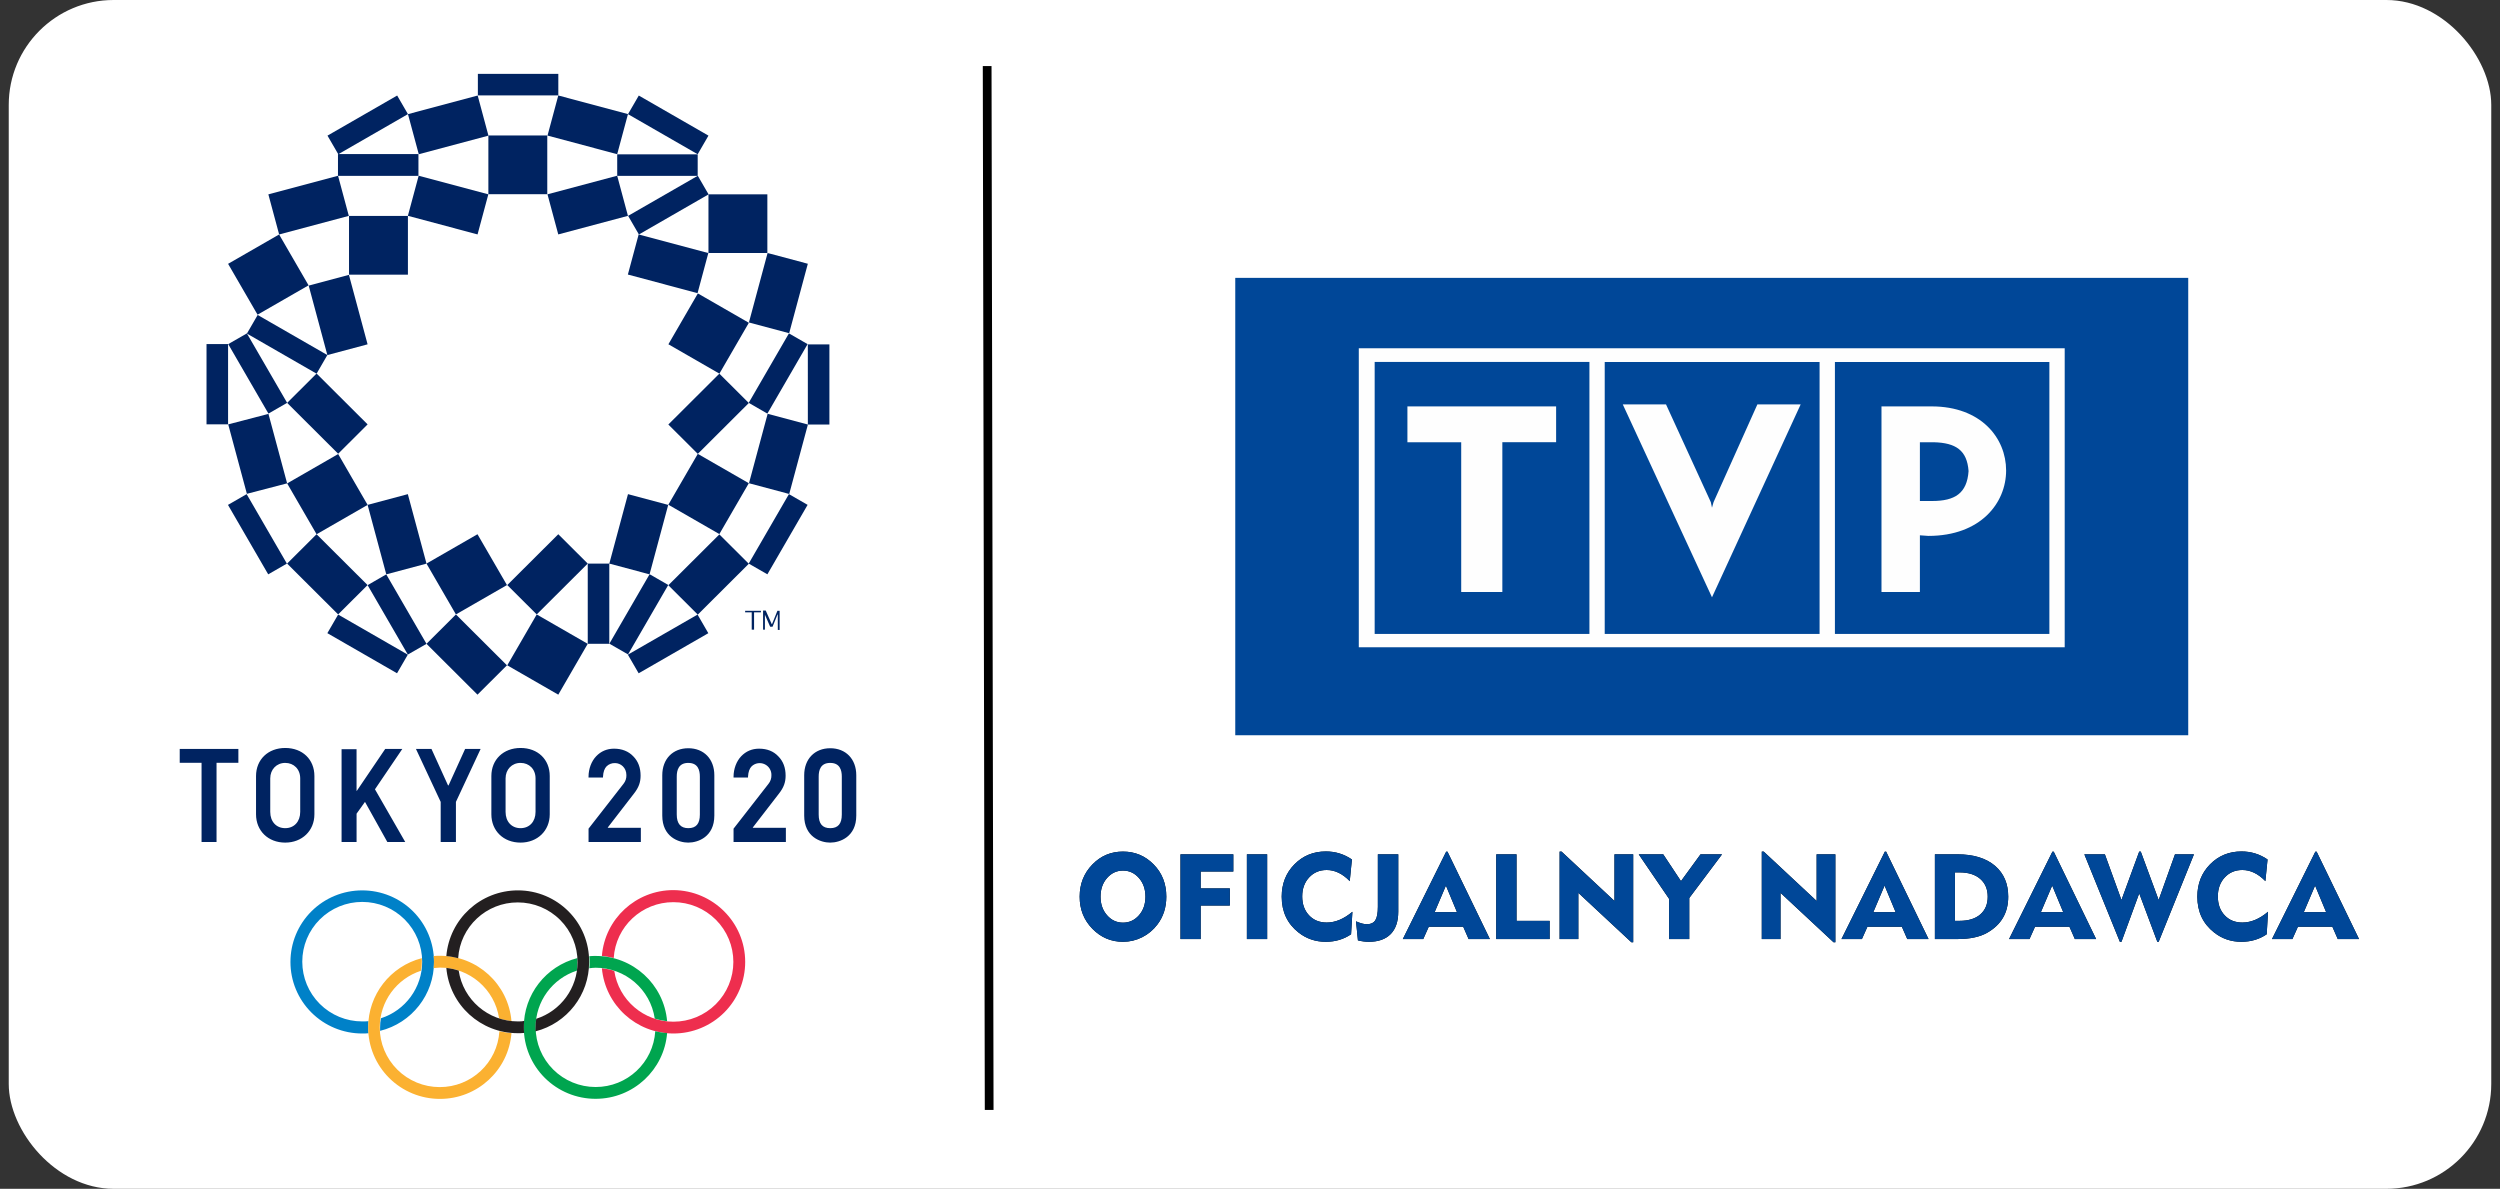
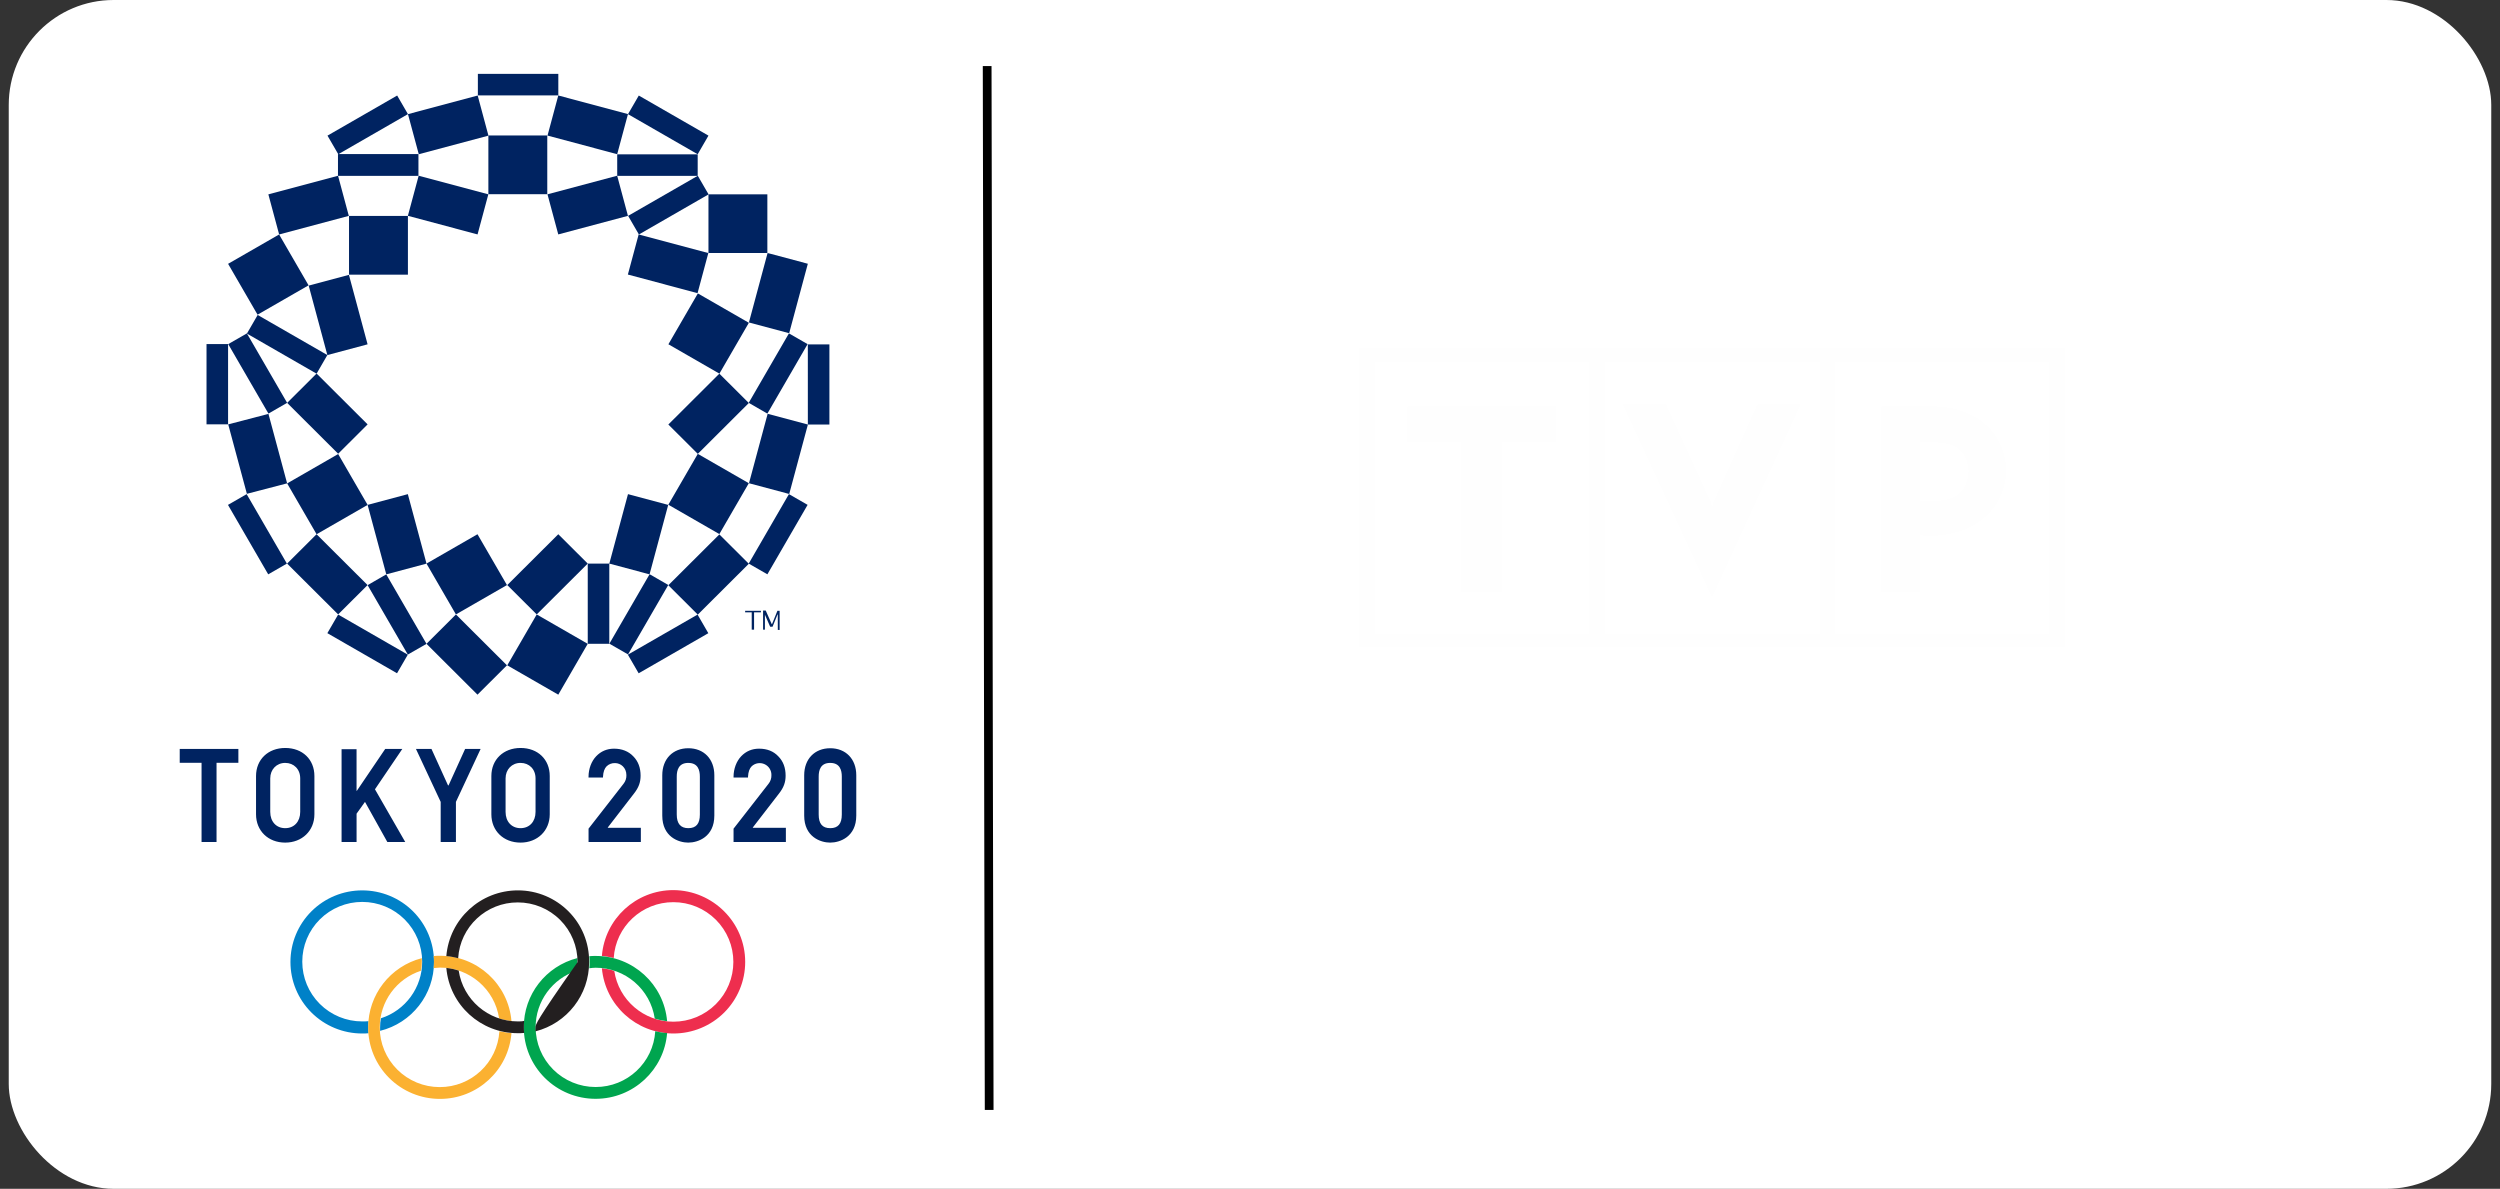
<svg xmlns="http://www.w3.org/2000/svg" xmlns:xlink="http://www.w3.org/1999/xlink" width="143px" height="68px" viewBox="0 0 143 68" version="1.1">
  <rect x="0" y="0" width="143" height="68" fill="#333333" stroke="none" />
  <title>Group 14</title>
  <defs>
-     <path d="M2.479,5.168 C2.863,5.168 3.229,5.081 3.574,4.908 C3.92,4.735 4.212,4.49 4.45,4.175 C4.788,3.728 4.958,3.199 4.958,2.587 C4.958,1.848 4.716,1.233 4.233,0.743 C3.75,0.252 3.166,0.007 2.479,0.007 C1.792,0.007 1.211,0.251 0.735,0.739 C0.245,1.241 0,1.857 0,2.587 C0,3.313 0.243,3.925 0.728,4.422 C1.213,4.919 1.797,5.168 2.479,5.168 Z M2.479,4.073 C2.117,4.073 1.813,3.931 1.566,3.648 C1.318,3.365 1.195,3.012 1.195,2.587 C1.195,2.158 1.318,1.803 1.566,1.52 C1.813,1.237 2.117,1.095 2.479,1.095 C2.841,1.095 3.145,1.237 3.392,1.52 C3.639,1.803 3.763,2.158 3.763,2.587 C3.763,3.016 3.639,3.371 3.392,3.652 C3.145,3.932 2.841,4.073 2.479,4.073 Z M6.922,5.011 L6.922,3.094 L8.59,3.094 L8.59,2.115 L6.922,2.115 L6.922,1.15 L8.79,1.15 L8.79,0.164 L5.768,0.164 L5.768,5.011 L6.922,5.011 Z M10.726,5.011 L10.726,0.164 L9.566,0.164 L9.566,5.011 L10.726,5.011 Z M14.077,5.168 C14.622,5.168 15.105,5.024 15.526,4.737 L15.526,4.737 L15.602,3.45 C15.116,3.861 14.626,4.066 14.132,4.066 C13.715,4.066 13.378,3.928 13.119,3.652 C12.861,3.376 12.731,3.016 12.731,2.574 C12.731,2.131 12.863,1.768 13.126,1.485 C13.389,1.202 13.725,1.061 14.132,1.061 C14.599,1.061 15.038,1.273 15.45,1.698 L15.45,1.698 L15.574,0.459 C15.125,0.153 14.629,0 14.084,0 C13.37,0 12.77,0.246 12.285,0.739 C11.8,1.232 11.557,1.848 11.557,2.587 C11.557,3.45 11.88,4.134 12.525,4.641 C12.974,4.992 13.491,5.168 14.077,5.168 Z M16.542,5.168 C17.082,5.168 17.498,5.021 17.789,4.727 C18.079,4.432 18.225,4.004 18.225,3.443 L18.225,3.443 L18.225,0.164 L17.057,0.164 L17.057,3.169 C17.057,3.521 17.01,3.774 16.917,3.929 C16.823,4.084 16.657,4.162 16.419,4.162 C16.258,4.162 16.055,4.107 15.808,3.998 L15.808,3.998 L15.917,5.086 C16.133,5.141 16.341,5.168 16.542,5.168 Z M19.653,5.011 L19.969,4.306 L21.94,4.306 L22.249,5.011 L23.464,5.011 L21.04,0.014 L20.965,0.014 L18.486,5.011 L19.653,5.011 Z M21.583,3.47 L20.305,3.47 L20.951,1.951 L21.583,3.47 Z M26.884,5.011 L26.884,3.97 L24.989,3.97 L24.989,0.164 L23.828,0.164 L23.828,5.011 L26.884,5.011 Z M31.663,5.195 L31.663,0.164 L30.592,0.164 L30.592,2.834 L27.564,0.007 L27.454,0.007 L27.454,5.011 L28.525,5.011 L28.525,2.368 L31.56,5.195 L31.663,5.195 Z M34.87,5.011 L34.87,2.663 L36.745,0.164 L35.515,0.164 L34.396,1.698 L33.38,0.164 L31.979,0.164 L33.716,2.711 L33.716,5.011 L34.87,5.011 Z M43.227,5.195 L43.227,0.164 L42.156,0.164 L42.156,2.834 L39.127,0.007 L39.018,0.007 L39.018,5.011 L40.089,5.011 L40.089,2.368 L43.124,5.195 L43.227,5.195 Z M44.745,5.011 L45.06,4.306 L47.031,4.306 L47.34,5.011 L48.556,5.011 L46.132,0.014 L46.056,0.014 L43.577,5.011 L44.745,5.011 Z M46.674,3.47 L45.397,3.47 L46.042,1.951 L46.674,3.47 Z M50.211,5.011 C50.925,5.011 51.492,4.89 51.914,4.648 C52.715,4.191 53.115,3.505 53.115,2.587 C53.115,1.848 52.866,1.262 52.367,0.828 C51.849,0.386 51.131,0.164 50.211,0.164 L50.211,0.164 L48.92,0.164 L48.92,5.011 L50.211,5.011 Z M50.32,3.97 L50.066,3.97 L50.066,1.198 L50.32,1.198 C50.833,1.198 51.231,1.322 51.515,1.571 C51.799,1.82 51.941,2.158 51.941,2.587 C51.941,3.016 51.8,3.354 51.519,3.601 C51.237,3.847 50.838,3.97 50.32,3.97 L50.32,3.97 Z M54.331,5.011 L54.647,4.306 L56.617,4.306 L56.926,5.011 L58.142,5.011 L55.718,0.014 L55.642,0.014 L53.163,5.011 L54.331,5.011 Z M56.26,3.47 L54.983,3.47 L55.629,1.951 L56.26,3.47 Z M59.591,5.168 L60.607,2.396 L61.644,5.168 L61.719,5.168 L63.738,0.164 L62.653,0.164 L61.719,2.779 L60.696,0.007 L60.607,0.007 L59.591,2.779 L58.643,0.164 L57.469,0.164 L59.501,5.168 L59.591,5.168 Z M66.451,5.168 C66.995,5.168 67.478,5.024 67.9,4.737 L67.9,4.737 L67.975,3.45 C67.49,3.861 67,4.066 66.506,4.066 C66.089,4.066 65.751,3.928 65.493,3.652 C65.234,3.376 65.105,3.016 65.105,2.574 C65.105,2.131 65.236,1.768 65.5,1.485 C65.763,1.202 66.098,1.061 66.506,1.061 C66.973,1.061 67.412,1.273 67.824,1.698 L67.824,1.698 L67.948,0.459 C67.499,0.153 67.002,0 66.458,0 C65.743,0 65.144,0.246 64.658,0.739 C64.173,1.232 63.931,1.848 63.931,2.587 C63.931,3.45 64.253,4.134 64.899,4.641 C65.347,4.992 65.865,5.168 66.451,5.168 Z M69.369,5.011 L69.685,4.306 L71.656,4.306 L71.965,5.011 L73.18,5.011 L70.756,0.014 L70.681,0.014 L68.202,5.011 L69.369,5.011 Z M71.299,3.47 L70.021,3.47 L70.667,1.951 L71.299,3.47 Z" id="path-1" />
-   </defs>
+     </defs>
  <g id="strona_glowna" stroke="none" stroke-width="1" fill="none" fill-rule="evenodd">
    <g id="dedicated_page" transform="translate(-1506, -71)">
      <g id="menu_tokio-2" transform="translate(-0.688, 54)">
        <g id="Group-14" transform="translate(1507.188, 17)">
          <rect id="Rectangle" fill="#FFFFFF" x="0" y="0" width="142" height="68" rx="6" />
          <g id="logo_kompozytowe" transform="translate(9.5, 4)">
            <line x1="46.466" y1="0.03" x2="46.58" y2="59.239" id="Path" stroke="#000000" stroke-width="0.5" stroke-linecap="square" />
            <g id="Group" transform="translate(0.28, 0.226)" fill-rule="nonzero">
              <path d="M30.87,17.146 L32.555,14.237 L29.637,12.558 L27.952,15.466 L30.87,17.146 Z M30.244,6.889 L30.244,10.247 L33.613,10.247 L33.613,6.889 L30.244,6.889 Z M26.251,34.286 L30.236,31.993 L29.62,30.928 L25.634,33.221 L26.251,34.286 Z M35.929,20.059 L37.162,20.059 L37.162,15.472 L35.928,15.472 L35.929,20.059 Z M32.546,28.011 L33.614,28.625 L35.915,24.652 L34.847,24.038 L32.546,28.011 Z M23.339,28.011 L23.339,32.599 L24.572,32.599 L24.572,28.01 L23.339,28.011 Z M29.634,30.93 L32.552,28.021 L30.867,26.342 L27.949,29.25 L29.634,30.93 Z M29.634,21.735 L32.552,18.826 L30.867,17.147 L27.949,20.056 L29.634,21.735 Z M27.942,24.654 L25.641,24.039 L24.573,28.012 L26.874,28.627 L27.942,24.654 Z" id="Shape" fill="#002361" />
              <path d="M34.863,24.03 L35.932,20.057 L33.63,19.443 L32.562,23.415 L34.863,24.03 Z M33.626,10.246 L32.558,14.219 L34.86,14.834 L35.928,10.861 L33.626,10.246 Z M26.251,9.184 L25.634,11.478 L29.62,12.543 L30.236,10.249 L26.251,9.184 L26.251,9.184 Z M13.053,8.125 L9.684,8.125 L9.684,11.484 L13.053,11.484 L13.053,8.125 Z M4.452,13.774 L7.37,12.095 L5.685,9.186 L2.767,10.865 L4.452,13.774 Z M30.244,3.532 L26.259,1.239 L25.642,2.304 L29.627,4.597 L30.244,3.532 Z M12.438,1.238 L8.452,3.532 L9.069,4.596 L13.054,2.302 L12.438,1.238 Z M21.656,0 L17.054,0 L17.054,1.229 L21.656,1.229 L21.656,0 Z M29.634,5.828 L25.648,8.121 L26.265,9.186 L30.25,6.892 L29.634,5.828 Z M25.64,2.3 L21.654,1.235 L21.038,3.529 L25.023,4.594 L25.64,2.3 Z M17.653,6.889 L13.668,5.825 L13.051,8.119 L17.036,9.183 L17.653,6.889 Z M21.036,6.889 L21.653,9.183 L25.638,8.119 L25.022,5.825 L21.036,6.889 Z M17.043,1.238 L13.056,2.303 L13.674,4.596 L17.659,3.532 L17.043,1.238 Z M9.056,5.828 L5.07,6.892 L5.687,9.186 L9.672,8.121 L9.056,5.828 Z M8.445,16.083 L10.746,15.469 L9.678,11.496 L7.377,12.111 L8.445,16.083 Z M14.115,28.011 L15.799,30.919 L18.717,29.24 L17.032,26.332 L14.115,28.011 Z M23.338,32.6 L20.42,30.921 L18.736,33.83 L21.654,35.509 L23.338,32.6 Z M2.766,15.456 L1.533,15.456 L1.533,20.045 L2.766,20.045 L2.766,15.456 Z M8.445,31.991 L12.43,34.285 L13.047,33.221 L9.062,30.927 L8.445,31.991 Z M2.76,24.654 L5.062,28.627 L6.13,28.012 L3.828,24.039 L2.76,24.654 Z M8.445,16.083 L4.459,13.79 L3.843,14.855 L7.828,17.148 L8.445,16.083 Z M6.143,23.421 L5.075,19.448 L2.774,20.048 L3.842,24.02 L6.143,23.421 Z" id="Shape" fill="#002361" />
              <path d="M10.747,24.654 L11.815,28.627 L14.116,28.012 L13.048,24.039 L10.747,24.654 Z M10.747,20.049 L7.829,17.14 L6.145,18.819 L9.063,21.728 L10.747,20.049 Z M6.143,28.011 L9.061,30.919 L10.745,29.24 L7.827,26.332 L6.143,28.011 Z M14.115,32.6 L17.032,35.509 L18.717,33.83 L15.799,30.921 L14.115,32.6 Z M23.339,28.011 L21.654,26.332 L18.736,29.24 L20.42,30.919 L23.338,28.011 L23.339,28.011 Z M29.634,21.735 L27.949,24.644 L30.867,26.323 L32.552,23.414 L29.634,21.735 Z M26.877,28.619 L24.576,32.593 L25.644,33.207 L27.945,29.234 L26.877,28.619 Z M32.546,18.816 L33.614,19.432 L35.915,15.458 L34.847,14.844 L32.546,18.816 Z M21.04,3.523 L17.655,3.523 L17.655,6.881 L21.024,6.881 L21.024,3.523 L21.04,3.523 Z M25.025,5.832 L29.628,5.832 L29.628,4.602 L25.024,4.602 L25.025,5.832 Z M13.67,4.587 L9.052,4.587 L9.052,5.833 L13.655,5.833 L13.655,4.587 L13.67,4.587 Z" id="Shape" fill="#002361" />
              <path d="M10.747,24.654 L9.063,21.745 L6.145,23.425 L7.829,26.333 L10.747,24.654 Z M6.143,18.816 L3.842,14.844 L2.774,15.458 L5.075,19.432 L6.143,18.816 Z M10.747,29.244 L13.048,33.215 L14.116,32.602 L11.814,28.628 L10.747,29.244 Z" id="Shape" fill="#002361" />
              <path d="M14.545,50.796 C14.546,49.711 14.114,48.669 13.344,47.901 C12.574,47.133 11.529,46.703 10.439,46.704 C9.35,46.703 8.305,47.133 7.535,47.901 C6.765,48.669 6.333,49.711 6.334,50.796 C6.332,51.882 6.764,52.924 7.535,53.692 C8.305,54.46 9.35,54.891 10.439,54.89 C10.56,54.89 10.68,54.89 10.8,54.875 C10.788,54.765 10.782,54.655 10.785,54.545 C10.785,54.425 10.785,54.305 10.8,54.185 C10.68,54.199 10.56,54.199 10.439,54.199 C9.53,54.2 8.658,53.84 8.014,53.199 C7.371,52.558 7.01,51.689 7.01,50.782 C7.01,49.875 7.371,49.006 8.014,48.364 C8.657,47.723 9.53,47.363 10.439,47.364 C11.349,47.363 12.221,47.723 12.865,48.364 C13.508,49.006 13.869,49.875 13.869,50.782 C13.87,52.258 12.916,53.566 11.508,54.02 C11.477,54.185 11.462,54.35 11.462,54.53 L11.462,54.739 C13.277,54.288 14.549,52.661 14.545,50.796" id="Path" fill="#0081C8" />
              <path d="M32.345,50.796 C32.346,51.882 31.914,52.924 31.144,53.692 C30.373,54.46 29.328,54.891 28.239,54.89 C26.111,54.889 24.336,53.269 24.148,51.156 C24.389,51.187 24.629,51.232 24.856,51.306 C25.104,52.978 26.544,54.215 28.239,54.215 C29.149,54.215 30.021,53.855 30.664,53.214 C31.307,52.573 31.669,51.703 31.668,50.796 C31.669,49.89 31.307,49.02 30.664,48.379 C30.021,47.738 29.149,47.378 28.239,47.378 C26.432,47.374 24.935,48.775 24.825,50.572 C24.602,50.518 24.376,50.477 24.148,50.452 C24.318,48.326 26.099,46.687 28.239,46.688 C30.495,46.704 32.345,48.532 32.345,50.796" id="Path" fill="#EE2E4E" />
              <path d="M27.201,54.758 C27.09,56.555 25.594,57.955 23.787,57.951 C22.878,57.951 22.005,57.591 21.362,56.95 C20.719,56.309 20.358,55.439 20.358,54.532 C20.356,53.056 21.31,51.748 22.719,51.294 C22.75,51.129 22.75,50.965 22.75,50.785 L22.75,50.575 C20.939,51.039 19.675,52.669 19.681,54.532 C19.679,55.618 20.112,56.66 20.882,57.428 C21.653,58.196 22.698,58.627 23.787,58.626 C25.953,58.626 27.712,56.961 27.879,54.863 C27.65,54.852 27.423,54.817 27.201,54.758 M23.788,51.128 C25.484,51.127 26.924,52.365 27.172,54.037 C27.398,54.112 27.639,54.157 27.879,54.187 C27.697,52.072 25.918,50.449 23.788,50.454 C23.668,50.454 23.547,50.454 23.427,50.469 C23.442,50.574 23.442,50.679 23.442,50.799 C23.442,50.919 23.442,51.039 23.427,51.159 C23.547,51.144 23.668,51.128 23.788,51.128" id="Shape" fill="#00A54F" />
              <path d="M18.976,54.868 C18.806,56.994 17.025,58.632 14.886,58.631 C13.796,58.632 12.751,58.202 11.981,57.434 C11.21,56.666 10.778,55.624 10.779,54.538 C10.779,52.676 12.04,51.049 13.848,50.58 L13.848,50.79 C13.848,50.97 13.833,51.134 13.802,51.3 C12.396,51.758 11.444,53.064 11.441,54.538 C11.441,55.445 11.802,56.314 12.446,56.955 C13.089,57.596 13.961,57.956 14.871,57.956 C16.677,57.96 18.174,56.56 18.285,54.763 C18.525,54.808 18.751,54.853 18.976,54.868 M14.525,51.15 C14.54,51.03 14.54,50.91 14.54,50.79 C14.54,50.685 14.54,50.565 14.525,50.46 C14.645,50.445 14.765,50.445 14.886,50.445 C17.016,50.44 18.794,52.063 18.976,54.178 C18.736,54.151 18.499,54.101 18.269,54.028 C18.02,52.357 16.581,51.119 14.886,51.12 C14.765,51.134 14.645,51.134 14.525,51.15" id="Shape" fill="#FBB131" />
-               <path d="M19.341,54.199 C17.646,54.199 16.206,52.961 15.957,51.29 C15.727,51.217 15.49,51.166 15.25,51.139 C15.433,53.255 17.211,54.878 19.341,54.873 C19.461,54.873 19.582,54.873 19.702,54.858 C19.687,54.753 19.687,54.648 19.687,54.528 C19.687,54.408 19.687,54.288 19.702,54.168 C19.582,54.199 19.461,54.199 19.341,54.199 M19.341,46.703 C17.204,46.707 15.426,48.342 15.25,50.465 C15.476,50.48 15.701,50.525 15.927,50.585 C16.037,48.788 17.534,47.387 19.341,47.392 C20.249,47.392 21.119,47.752 21.76,48.394 C22.401,49.035 22.759,49.905 22.755,50.81 C22.757,52.286 21.803,53.594 20.394,54.048 C20.364,54.213 20.349,54.378 20.349,54.558 L20.349,54.768 C22.16,54.304 23.423,52.674 23.417,50.81 C23.447,48.532 21.597,46.703 19.341,46.703" id="Shape" fill="#231F20" />
+               <path d="M19.341,54.199 C17.646,54.199 16.206,52.961 15.957,51.29 C15.727,51.217 15.49,51.166 15.25,51.139 C15.433,53.255 17.211,54.878 19.341,54.873 C19.461,54.873 19.582,54.873 19.702,54.858 C19.687,54.753 19.687,54.648 19.687,54.528 C19.687,54.408 19.687,54.288 19.702,54.168 C19.582,54.199 19.461,54.199 19.341,54.199 M19.341,46.703 C17.204,46.707 15.426,48.342 15.25,50.465 C15.476,50.48 15.701,50.525 15.927,50.585 C16.037,48.788 17.534,47.387 19.341,47.392 C20.249,47.392 21.119,47.752 21.76,48.394 C22.401,49.035 22.759,49.905 22.755,50.81 C20.364,54.213 20.349,54.378 20.349,54.558 L20.349,54.768 C22.16,54.304 23.423,52.674 23.417,50.81 C23.447,48.532 21.597,46.703 19.341,46.703" id="Shape" fill="#231F20" />
              <path d="M2.106,43.935 L1.249,43.935 L1.249,39.407 L0,39.407 L0,38.613 L3.355,38.613 L3.355,39.407 L2.106,39.407 L2.106,43.935 Z M12.899,43.935 L11.875,43.935 L10.597,41.642 L10.116,42.316 L10.116,43.935 L9.258,43.935 L9.258,38.628 L10.115,38.628 L10.115,41.011 L10.13,41.011 L11.754,38.613 L12.733,38.613 L11.168,40.922 L12.899,43.935 Z M15.784,43.935 L14.927,43.935 L14.927,41.642 L13.512,38.613 L14.4,38.613 L15.347,40.697 L15.378,40.697 L16.325,38.613 L17.212,38.613 L15.799,41.642 L15.799,43.935 L15.784,43.935 Z M26.377,43.935 L23.385,43.935 L23.385,43.17 L23.399,43.155 L25.385,40.607 C25.498,40.467 25.556,40.292 25.55,40.112 C25.55,39.678 25.219,39.423 24.903,39.423 C24.725,39.415 24.551,39.48 24.421,39.603 C24.301,39.723 24.226,39.917 24.211,40.203 L24.211,40.247 L23.384,40.247 L23.384,40.203 C23.384,39.752 23.549,39.318 23.82,39.033 C24.091,38.748 24.437,38.598 24.843,38.598 C25.294,38.598 25.67,38.748 25.941,39.033 C26.226,39.318 26.362,39.692 26.362,40.143 C26.362,40.517 26.257,40.817 25.986,41.162 L24.482,43.11 L24.497,43.126 L26.377,43.126 L26.377,43.935 L26.377,43.935 Z M34.672,43.935 L31.679,43.935 L31.679,43.17 L31.694,43.155 L33.679,40.607 C33.792,40.468 33.851,40.292 33.845,40.112 C33.853,39.843 33.697,39.595 33.451,39.484 C33.205,39.373 32.916,39.419 32.718,39.603 C32.596,39.723 32.521,39.917 32.506,40.203 L32.506,40.247 L31.679,40.247 L31.679,40.203 C31.679,39.752 31.844,39.318 32.115,39.033 C32.386,38.748 32.732,38.598 33.138,38.598 C33.604,38.598 33.966,38.748 34.236,39.033 C34.522,39.318 34.657,39.692 34.657,40.143 C34.657,40.517 34.551,40.817 34.281,41.162 L32.777,43.11 L32.792,43.126 L34.672,43.126 L34.672,43.935 Z M19.495,39.412 C18.999,39.412 18.639,39.788 18.639,40.297 L18.639,42.215 C18.639,42.771 18.984,43.145 19.495,43.145 C20.007,43.145 20.353,42.771 20.353,42.215 L20.353,40.297 C20.353,39.773 19.992,39.412 19.495,39.412 M19.495,43.971 C18.518,43.971 17.826,43.295 17.826,42.352 L17.826,40.163 C17.826,39.218 18.518,38.558 19.496,38.558 C20.488,38.558 21.165,39.217 21.165,40.162 L21.165,42.351 C21.165,43.295 20.458,43.971 19.495,43.971 M6.034,39.412 C5.538,39.412 5.178,39.788 5.178,40.297 L5.178,42.215 C5.178,42.771 5.523,43.145 6.034,43.145 C6.546,43.145 6.892,42.771 6.892,42.215 L6.892,40.297 C6.892,39.773 6.531,39.412 6.034,39.412 M6.034,43.971 C5.057,43.971 4.365,43.295 4.365,42.352 L4.365,40.163 C4.365,39.218 5.057,38.558 6.035,38.558 C7.027,38.558 7.704,39.217 7.704,40.162 L7.704,42.351 C7.704,43.295 6.997,43.971 6.034,43.971 M29.091,39.412 C28.535,39.412 28.43,39.832 28.43,40.192 L28.43,42.365 C28.43,42.89 28.655,43.145 29.091,43.145 C29.542,43.145 29.752,42.89 29.752,42.365 L29.752,40.193 C29.752,39.833 29.648,39.413 29.091,39.413 M29.091,43.972 C28.535,43.972 27.602,43.642 27.602,42.427 L27.602,40.117 C27.602,39.188 28.204,38.573 29.091,38.573 C29.979,38.573 30.58,39.188 30.58,40.117 L30.58,42.426 C30.58,43.64 29.648,43.971 29.091,43.971 M37.21,39.412 C36.653,39.412 36.549,39.832 36.549,40.192 L36.549,42.365 C36.549,42.89 36.759,43.145 37.21,43.145 C37.661,43.145 37.871,42.89 37.871,42.365 L37.871,40.193 C37.871,39.833 37.766,39.413 37.21,39.413 M37.21,43.972 C36.653,43.972 35.72,43.642 35.72,42.427 L35.72,40.117 C35.72,39.188 36.322,38.573 37.21,38.573 C38.097,38.573 38.699,39.188 38.699,40.117 L38.699,42.426 C38.699,43.64 37.766,43.971 37.21,43.971 M32.327,30.8 L32.718,30.8 L32.718,31.79 L32.853,31.79 L32.853,30.801 L33.244,30.801 L33.244,30.711 L32.342,30.711 L32.342,30.8 L32.327,30.8 Z M34.195,30.695 L33.879,31.475 L33.864,31.475 L33.518,30.695 L33.368,30.695 L33.368,31.79 L33.473,31.79 L33.473,30.935 L33.774,31.625 L33.91,31.625 L34.195,30.92 L34.21,30.92 L34.21,31.805 L34.315,31.805 L34.315,30.711 L34.195,30.711 L34.195,30.695 Z" id="Shape" fill="#002361" />
            </g>
-             <polygon id="Path" fill="#004798" fill-rule="nonzero" points="60.657 38.056 115.167 38.056 115.167 11.894 60.657 11.894" />
            <path d="M67.723,33.025 L108.101,33.025 L108.101,15.919 L67.723,15.919 L67.723,33.025 Z M107.224,16.705 L107.224,32.262 L94.957,32.262 L94.957,16.705 L107.224,16.705 Z M94.08,16.705 L94.08,32.262 L81.79,32.262 L81.79,16.705 L94.08,16.705 Z M80.915,16.704 L80.915,32.261 L68.631,32.261 L68.631,16.704 L80.915,16.704 Z M79.01,21.296 L79.01,19.246 L70.504,19.246 L70.504,21.296 L73.581,21.296 L73.581,29.864 L75.934,29.864 L75.934,21.295 L79.01,21.295 L79.01,21.296 Z M85.296,19.132 L87.859,24.723 L87.926,25.039 L88.015,24.723 L90.522,19.132 L92.998,19.132 L87.926,30.166 L82.823,19.132 L85.296,19.132 Z M100.489,19.246 C103.325,19.246 104.75,21.063 104.75,22.911 C104.75,24.773 103.291,26.654 100.301,26.654 L100.301,26.654 L99.818,26.619 L99.818,29.864 L97.621,29.864 L97.621,19.246 Z M100.608,21.296 L99.818,21.296 L99.818,24.657 L100.523,24.657 C101.814,24.657 102.516,24.222 102.602,22.944 C102.516,21.762 101.88,21.328 100.608,21.296 L100.608,21.296 Z" id="Shape" fill="#FEFEFE" fill-rule="nonzero" />
            <g id="Group" transform="translate(51.756, 44.703)" fill-rule="nonzero">
              <g id="OFICJALNYNADAWCA">
                <use fill="#000000" xlink:href="#path-1" />
                <use fill="#004798" xlink:href="#path-1" />
              </g>
            </g>
          </g>
        </g>
      </g>
    </g>
  </g>
</svg>